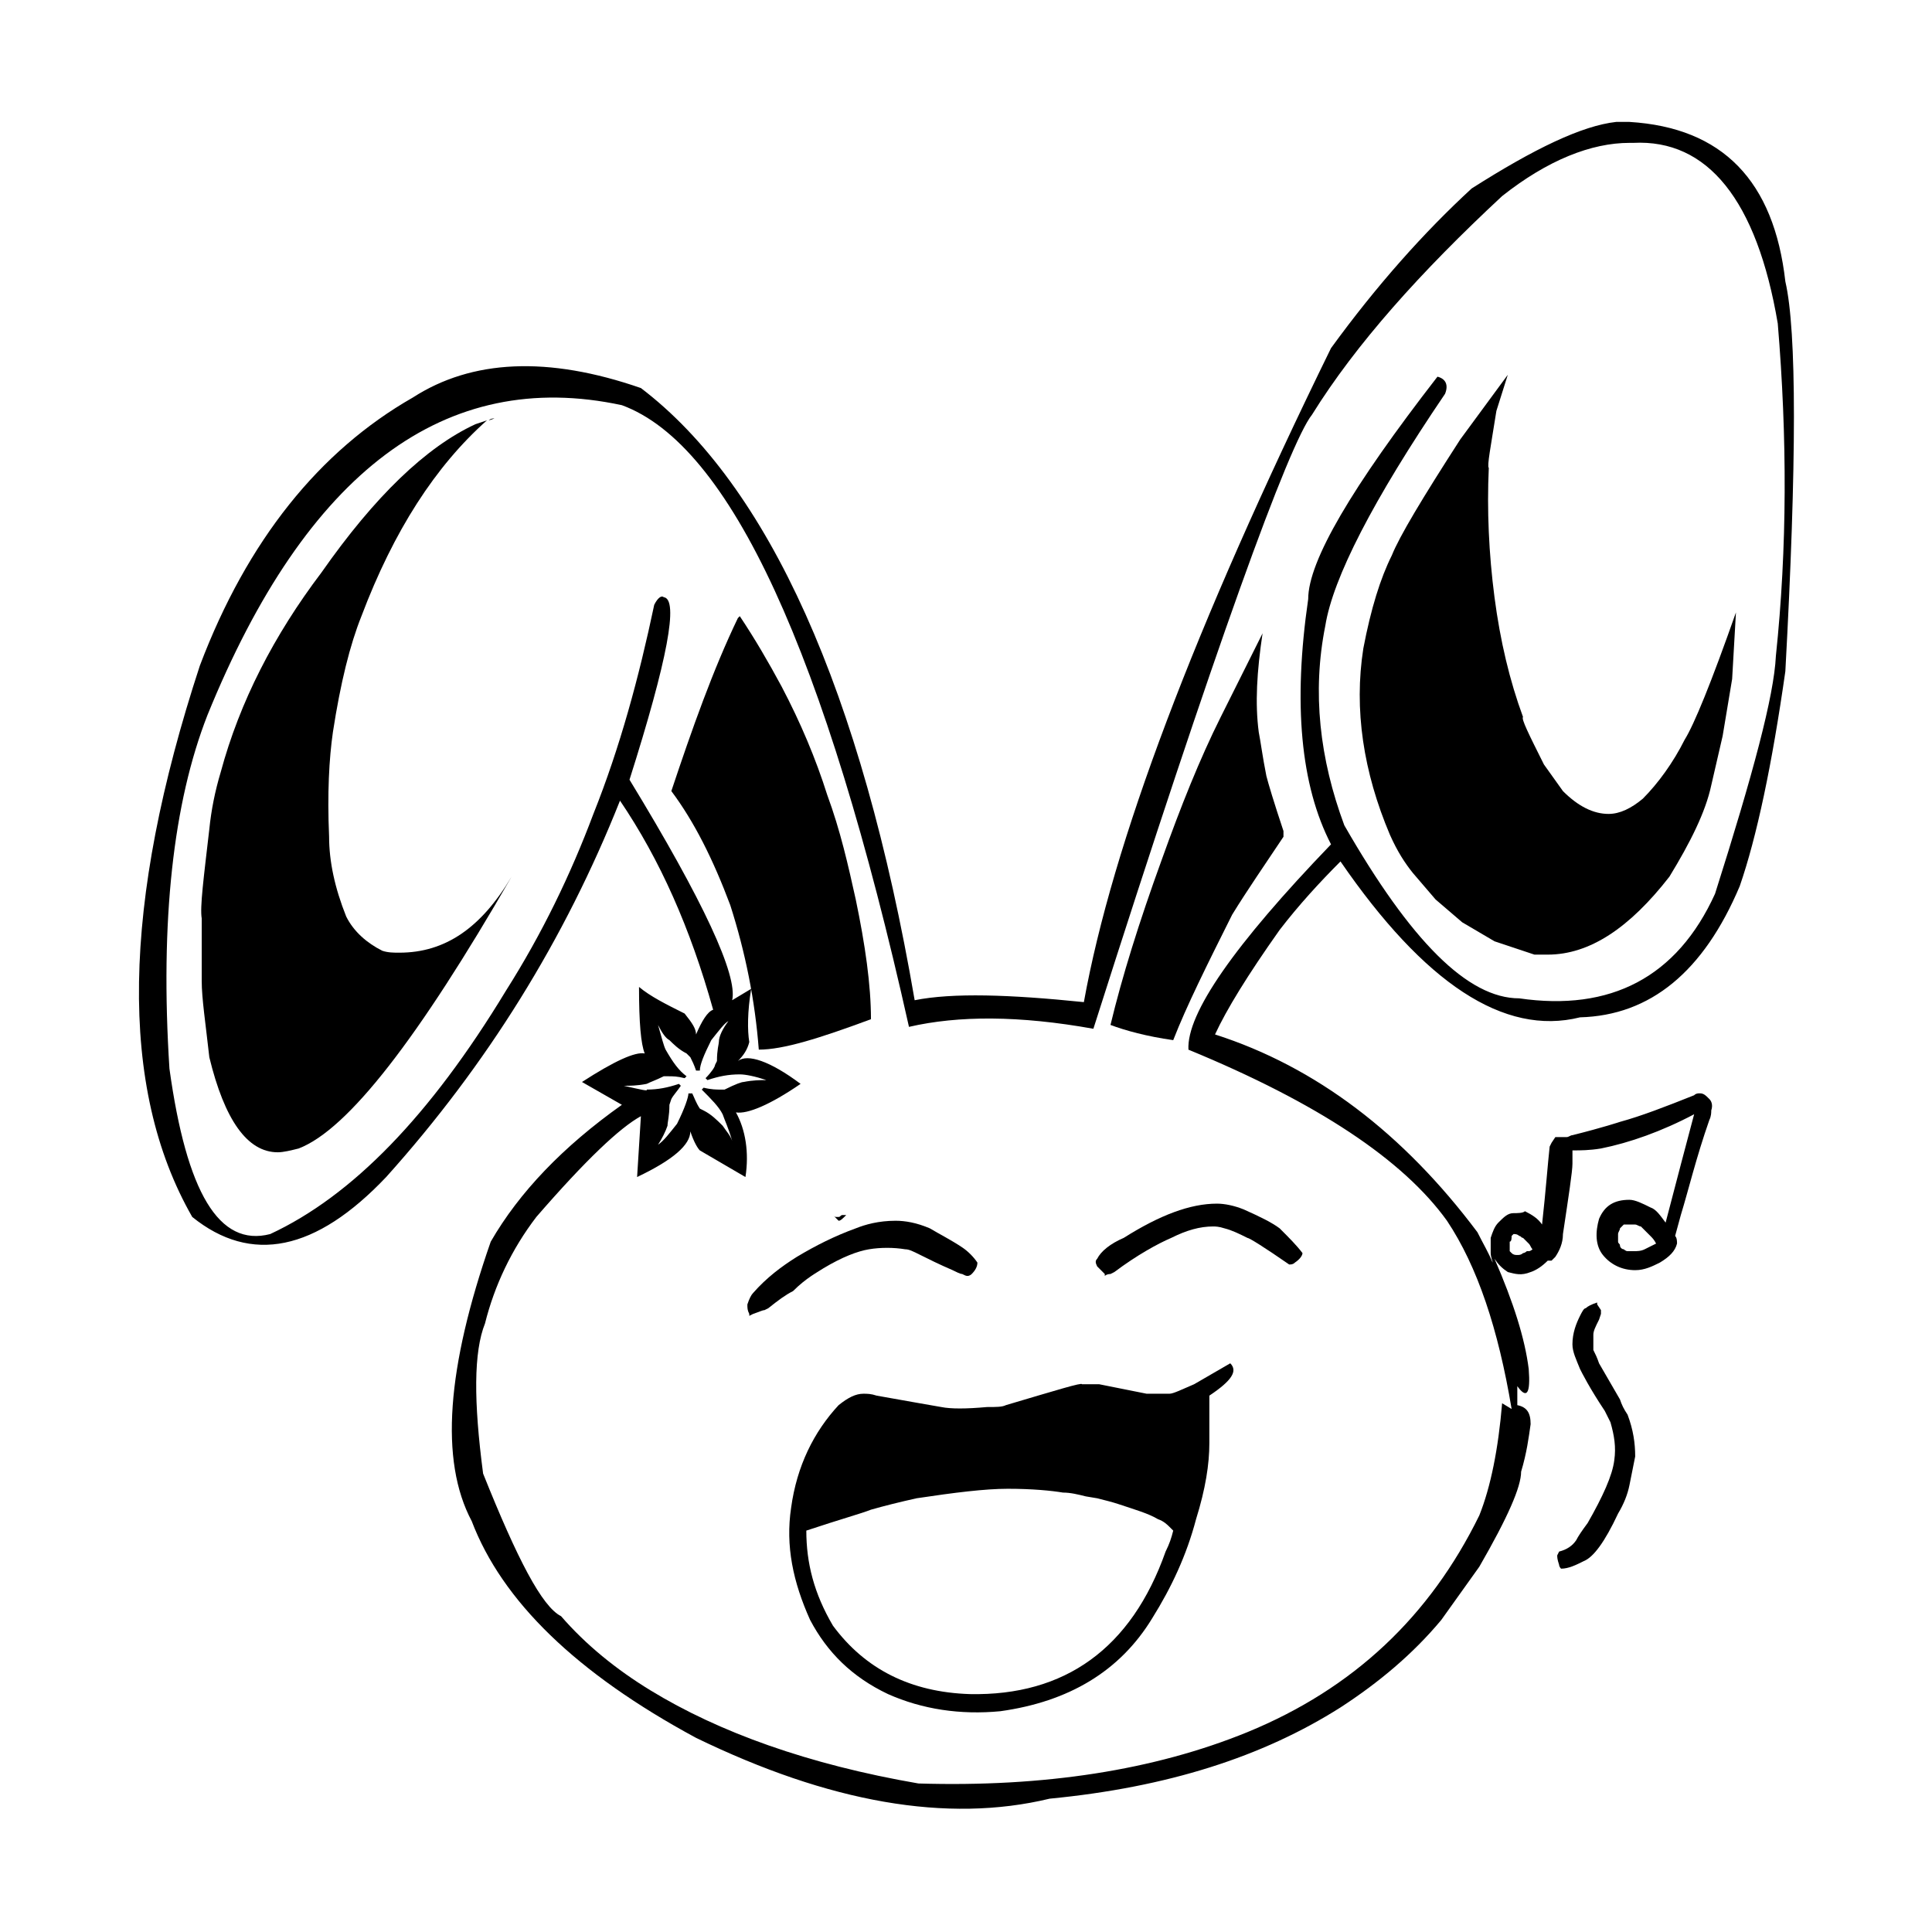
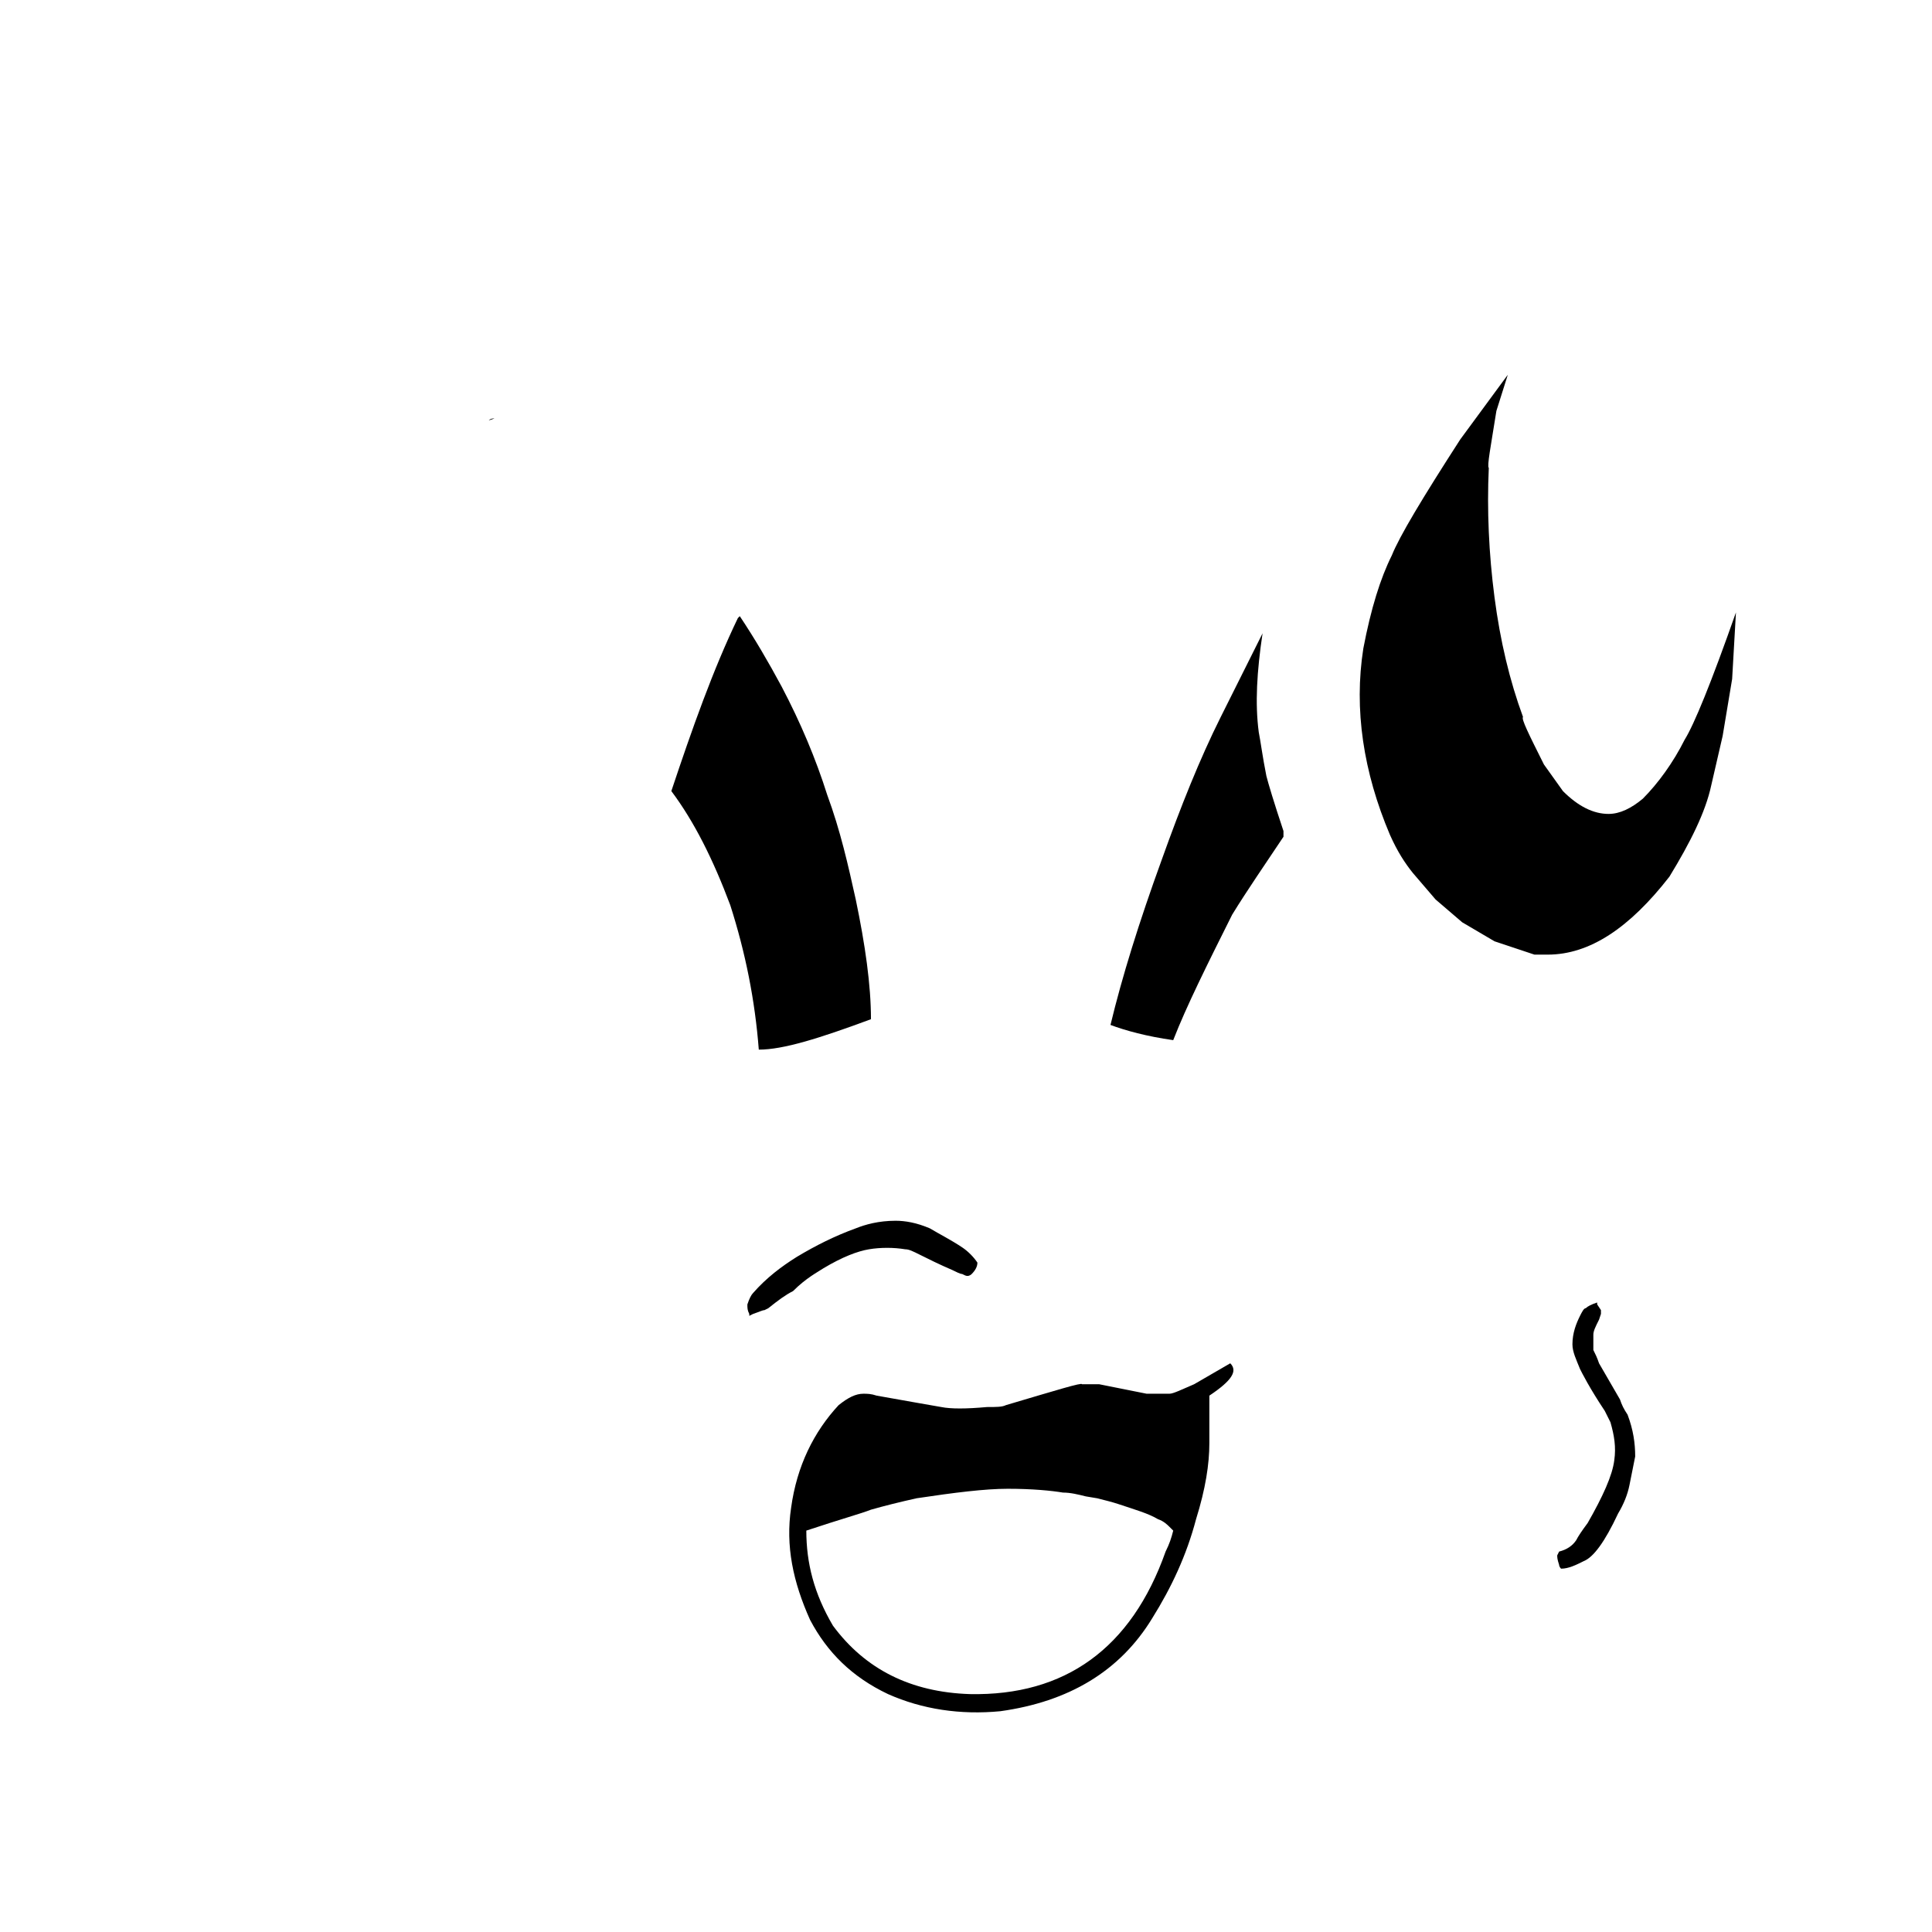
<svg xmlns="http://www.w3.org/2000/svg" fill="#000000" width="800px" height="800px" version="1.1" viewBox="144 144 512 512">
  <g>
    <path d="m275.05 254.9c-0.504 0-1.008 0-1.512 0.504z" />
    <path d="m590.44 340.05c-3.023 6.047-7.055 11.586-11.082 15.617-3.023 2.519-6.047 4.031-9.07 4.031-4.031 0-8.062-2.016-12.09-6.047l-5.039-7.055c-4.031-8.062-6.047-12.09-5.543-12.594-3.527-9.574-6.047-20.152-7.559-31.738-1.512-11.586-2.016-23.176-1.512-34.258-0.504-0.504 0.504-5.543 2.016-15.113l3.023-9.574-12.594 17.125c-10.078 15.617-16.121 25.695-18.137 30.73-3.023 6.047-5.543 14.105-7.559 24.688-2.519 16.121 0 32.746 7.055 49.375 2.016 4.535 4.031 7.559 6.047 10.078l6.047 7.055 7.055 6.047 8.566 5.039 10.578 3.527h3.527c11.082 0 21.664-7.055 32.242-20.656 5.543-9.07 9.574-17.129 11.082-24.184l3.023-13.098 2.519-15.113 1.008-17.633c-6.551 18.633-11.086 29.719-13.605 33.75z" />
    <path d="m479.6 349.62c-1.008-5.039-1.512-9.07-2.016-11.586-1.008-7.559-0.504-16.121 1.008-26.199l-11.082 22.168c-5.543 11.082-10.578 23.68-15.617 37.785-6.047 16.625-10.578 31.234-13.602 43.832 4.031 1.512 9.574 3.023 16.625 4.031 3.527-9.07 9.07-20.152 15.617-33.25 4.031-6.551 8.566-13.098 13.602-20.656v-1.512c-2.519-7.559-4.031-12.598-4.535-14.613z" />
    <path d="m370.78 382.36c-2.016-9.07-4.031-18.137-7.559-27.711-3.023-9.574-7.055-19.145-12.09-28.719-3.527-6.551-7.055-12.594-11.082-18.641l-0.504 0.508c-6.551 13.602-12.09 29.223-17.633 45.848 6.047 8.062 11.082 18.137 15.617 30.23 4.031 12.594 6.551 25.191 7.559 38.289 6.551 0 16.121-3.023 29.727-8.062-0.004-9.07-1.516-19.648-4.035-31.742z" />
-     <path d="m249.86 396.47c-1.512 0-3.023 0-4.535-0.504-4.031-2.016-7.559-5.039-9.574-9.07-3.023-7.559-4.535-14.609-4.535-21.16-0.504-11.586 0-20.656 1.008-27.711 2.016-13.098 4.535-23.176 7.559-30.73 8.566-22.672 19.648-39.801 33.25-51.891l-3.023 1.008c-13.098 6.047-26.703 19.145-40.809 39.297-12.594 16.625-21.664 34.258-26.703 52.898-1.512 5.039-2.519 10.078-3.023 15.113-1.512 13.098-2.519 20.656-2.016 23.68v16.625c0 4.535 1.008 11.082 2.016 20.152 4.031 16.625 10.078 25.191 18.137 25.191 1.512 0 3.527-0.504 5.543-1.008 13.098-5.039 31.738-29.223 56.426-72.043-8.055 13.602-17.629 20.152-29.719 20.152z" />
-     <path d="m617.14 218.63c-3.023-26.703-16.625-40.809-41.312-42.32h-3.527c-9.07 1.008-21.664 7.055-38.289 17.633-12.594 11.586-25.191 25.695-37.281 42.32-36.273 74.059-57.938 131.5-65.496 173.31-19.648-2.016-34.762-2.519-44.84-0.504-14.105-82.121-38.793-136.53-72.547-162.23-24.688-8.566-44.84-7.559-60.457 2.519-24.688 14.105-43.832 37.785-56.426 71.039-20.656 62.977-21.664 111.85-2.016 146.11 15.617 12.594 32.746 9.07 51.387-10.578 26.703-29.727 47.359-62.977 61.969-99.754 10.578 15.617 18.641 33.754 24.688 55.418-1.512 0.504-3.023 3.023-4.535 6.551 0-1.512-1.008-3.023-3.023-5.543-5.039-2.519-9.07-4.535-12.09-7.055 0 9.574 0.504 15.113 1.512 17.633-2.519-0.504-8.062 2.016-16.625 7.559l10.578 6.047c-15.617 11.082-27.207 23.176-34.762 36.273-11.59 33.246-13.605 57.934-5.039 74.055 8.062 21.16 27.711 40.305 59.449 57.434 35.266 17.129 66.504 22.672 93.707 16.121 31.234-3.023 56.426-11.082 77.082-24.184 10.078-6.551 19.145-14.105 26.703-23.176l10.078-14.105c7.559-13.098 11.082-21.16 11.082-25.191 1.512-5.039 2.016-9.07 2.519-12.594 0-3.023-1.008-4.535-3.527-5.039v-5.039c2.519 3.527 3.527 2.016 3.023-4.535-1.008-8.062-4.031-17.633-9.07-29.223 1.008 1.512 2.016 2.519 3.527 3.527 2.016 0.504 3.527 1.008 6.047 0 1.512-0.504 3.023-1.512 4.535-3.023h1.008c0.504-0.504 0.504-0.504 1.008-1.008 1.008-1.512 2.016-3.527 2.016-6.047 1.512-10.078 2.519-16.625 2.519-18.641v-3.527h0.504c1.512 0 4.031 0 7.055-0.504 7.559-1.512 16.121-4.535 24.688-9.07-2.016 7.559-4.535 17.129-7.559 28.719-1.512-2.016-2.519-3.527-4.031-4.031-2.016-1.008-4.031-2.016-5.543-2.016-4.031 0-6.551 1.512-8.062 5.039-1.008 3.527-1.008 7.055 1.008 9.574 2.016 2.519 5.039 4.031 8.566 4.031 2.519 0 4.535-1.008 6.551-2.016 2.519-1.512 4.031-3.023 4.535-5.039 0-0.504 0-1.512-0.504-2.016l1.512-5.543c2.016-6.551 4.031-15.113 7.559-25.191 0.504-1.008 0.504-2.016 0.504-2.519 0.504-1.512 0-2.519-0.504-3.023-1.008-1.008-1.512-1.512-2.519-1.512-0.504 0-1.008 0-1.512 0.504-7.559 3.023-14.105 5.543-19.648 7.055 0 0-4.535 1.512-12.594 3.527-0.504 0-1.008 0.504-1.512 0.504h-0.504-2.016-0.504l-1.008 1.512-0.504 1.008c-0.504 4.535-1.008 11.586-2.016 20.656-1.008-1.512-2.519-2.519-4.535-3.527-0.508 0.512-2.019 0.512-3.027 0.512-1.512 0-2.519 1.008-4.031 2.519-1.008 1.008-1.512 2.519-2.016 4.031v4.031c0 1.008 0.504 2.016 0.504 2.519-1.008-2.519-2.519-5.039-4.031-8.062-19.648-26.199-42.824-43.832-69.527-52.395 3.023-6.551 8.566-15.617 17.129-27.711 5.039-6.551 10.578-12.594 16.121-18.137 22.168 32.242 43.328 46.352 63.48 41.312 18.641-0.504 32.746-12.09 42.32-34.762 4.535-13.098 8.566-32.242 12.09-56.93 3.031-55.422 3.031-90.184 0.008-103.28zm-37.281 256.44c-1.008 0.504-2.016 0.504-3.023 0.504h-1.512c-0.504 0-1.008-0.504-1.008-0.504-0.504 0-1.008-0.504-1.008-1.008s-0.504-0.504-0.504-1.008v-2.016c0-0.504 0.504-1.008 0.504-1.512 0.504-0.504 0.504-0.504 1.008-1.008h1.512 1.512c0.504 0 1.008 0.504 1.512 0.504 0.504 0.504 1.512 1.512 2.519 2.519 0.504 0.504 1.008 1.008 1.512 2.016-1.008 0.504-2.016 1.008-3.023 1.512zm-35.266-3.527 0.504-0.504c0.504 0 1.008 0 1.512 0.504 0.504 0 0.504 0.504 1.008 0.504 0.504 0.504 1.008 1.008 1.512 1.512 0.504 0.504 0.504 1.008 1.008 1.512 0 0-0.504 0.504-1.008 0.504h-0.504s-0.504 0.504-1.008 0.504c-0.504 0.504-1.008 0.504-1.512 0.504-0.504 0-1.008 0-1.512-0.504 0 0-0.504-0.504-0.504-0.504v-0.504-0.504-1.512c0.504 0 0.504-1.008 0.504-1.512zm-235.28-39.801c1.512 0 3.527 0 6.047-0.504 1.008-0.504 2.519-1.008 4.535-2.016h1.008c1.512 0 2.519 0 4.535 0.504l0.504-0.504c-2.016-1.512-3.527-3.527-5.543-7.055-0.504-1.008-1.008-3.023-2.016-6.551 1.008 2.016 2.016 3.527 3.023 4.031 1.008 1.008 2.519 2.519 4.535 3.527l1.008 1.008c0.504 1.008 1.008 2.016 1.512 3.527h1.008c0-1.512 1.008-4.031 3.023-8.062 2.016-2.519 3.527-4.535 4.535-5.039-1.516 2.019-2.523 4.035-2.523 5.547 0 0.504-0.504 2.016-0.504 5.039l-0.504 1.008c0 0.504-1.008 2.016-2.519 3.527l0.504 0.504c3.023-1.008 5.543-1.512 8.566-1.512 1.512 0 4.031 0.504 7.055 1.512-1.512 0-3.527 0-6.047 0.504-0.504 0-2.016 0.504-5.039 2.016h-1.008c-1.008 0-2.519 0-4.535-0.504l-0.504 0.504c2.519 2.519 4.535 4.535 5.543 6.551 0.504 1.512 1.512 3.527 2.519 7.055-0.504-1.512-1.512-2.519-2.519-4.031-1.512-1.512-3.023-3.023-5.039-4.031l-1.008-0.508c-1.008-1.512-1.512-3.023-2.016-4.031h-1.008c0 1.008-1.008 4.031-3.023 8.062-2.016 2.519-3.527 4.535-5.039 5.543 1.008-1.512 2.016-3.527 2.519-5.039 0-1.008 0.504-2.519 0.504-5.543l0.504-1.512c0.504-1.008 1.512-2.016 2.519-3.527l-0.504-0.504c-3.023 1.008-5.543 1.512-8.566 1.512 0.508 0.504-1.508 0-6.043-1.008zm305.31-113.86c-0.504 10.578-6.047 31.234-16.121 62.977-10.078 22.168-27.711 31.234-51.891 27.711-13.602 0-28.719-15.113-46.352-45.848-6.551-17.633-8.566-35.266-5.039-52.898 2.016-12.594 12.594-33.25 31.738-61.465 1.008-2.519 0-4.031-2.016-4.535-22.672 29.223-34.258 48.871-34.258 58.945-4.031 27.711-2.016 49.375 6.047 64.992-25.695 26.703-38.289 44.84-37.785 54.41 34.258 14.105 56.93 29.223 68.52 45.344 8.062 12.09 13.602 28.719 17.129 49.879l-2.519-1.516c-1.008 12.09-3.023 22.168-6.047 29.727-13.098 26.703-33.25 45.848-61.465 57.434-24.688 10.078-53.906 14.609-87.16 13.602-29.223-5.039-52.898-13.602-71.039-24.688-9.07-5.543-17.129-12.09-23.68-19.648-5.039-2.519-11.586-15.113-20.656-37.785-2.519-19.145-2.519-32.242 0.504-39.801 2.519-10.078 7.055-19.648 13.602-28.215 13.098-15.113 22.168-23.68 27.711-26.703l-1.008 16.121c9.574-4.535 14.105-8.566 14.105-12.09 1.008 3.023 2.016 4.535 2.519 5.039l12.09 7.055c1.008-6.551 0-12.594-2.519-17.129 3.023 0.504 9.07-2.016 17.129-7.559-8.055-6.047-14.102-8.062-16.617-6.047 1.512-1.512 2.519-3.023 3.023-5.039-0.504-3.023-0.504-8.062 0.504-14.105l-5.039 3.023c1.512-6.551-7.559-26.199-27.207-58.441 10.078-31.738 13.098-47.863 9.07-48.367-0.504-0.504-1.512 0-2.519 2.016-4.031 19.145-9.07 37.785-16.121 55.418-6.047 16.121-13.602 31.738-23.176 46.855-20.152 33.25-40.809 54.41-62.473 64.488-13.602 3.527-22.168-11.082-26.703-43.832-2.519-39.297 1.008-70.535 10.078-93.707 26.199-64.488 62.977-92.195 109.83-82.121 28.719 10.578 53.906 65.496 76.074 164.75 13.098-3.023 29.223-3.023 48.871 0.504 32.238-101.27 51.887-155.18 57.934-162.73 11.586-18.641 28.719-37.785 50.383-57.938 12.09-9.574 23.68-14.105 33.754-14.105h1.008c19.648-1.008 32.746 15.113 38.289 47.863 2.519 30.227 2.519 59.445-0.504 88.164z" />
-     <path d="m368.26 466c-0.504 0-0.504 0 0 0h-1.008c-0.504 0-0.504 0.504-1.008 0.504h-0.504c-0.504 0 0 0 0 0-0.504 0-0.504 0-1.008-0.504l1.512 1.512c0.504 0 1.008-0.504 2.016-1.512z" />
    <path d="m362.21 480.11c5.039-3.023 9.07-4.535 12.09-5.039 3.023-0.504 6.551-0.504 9.574 0 1.008 0 2.016 0.504 4.031 1.512s5.039 2.519 8.566 4.031c1.008 0.504 2.016 1.008 2.519 1.008 1.008 0.504 1.008 0.504 1.512 0.504 0 0 0.504 0 1.008-0.504 1.008-1.008 1.512-2.016 1.512-3.023-1.008-1.512-2.519-3.023-4.031-4.031-3.023-2.016-6.047-3.527-8.566-5.039-3.527-1.512-6.551-2.016-9.07-2.016-4.535 0-8.062 1.008-10.578 2.016-5.543 2.016-10.578 4.535-15.617 7.559-4.031 2.519-8.062 5.543-11.586 9.574-0.504 0.504-1.008 1.512-1.512 3.023 0 1.008 0 1.512 0.504 2.519v0.504l1.008-0.504c1.512-0.504 2.519-1.008 3.023-1.008l1.008-0.504c2.519-2.016 4.535-3.527 6.551-4.535 3.523-3.527 6.547-5.039 8.055-6.047z" />
-     <path d="m434.76 477.59c-0.504 0.504-0.504 1.008 0 2.016 0.504 0.504 1.008 1.008 2.016 2.016v0.504s0.504-0.504 1.512-0.504l1.008-0.504c6.047-4.535 11.586-7.559 15.113-9.07 4.031-2.016 7.559-3.023 11.082-3.023 0.504 0 1.512 0 3.023 0.504 2.016 0.504 4.031 1.512 6.047 2.519 0.504 0 4.535 2.519 11.082 7.055 0.504 0 1.008 0 1.512-0.504 1.512-1.008 2.016-2.016 2.016-2.519-1.512-2.016-3.527-4.031-6.047-6.551-2.016-1.512-5.039-3.023-9.574-5.039-2.519-1.008-5.039-1.512-7.055-1.512-7.055 0-15.113 3.023-24.688 9.07-3.519 1.512-6.039 3.527-7.047 5.543z" />
    <path d="m470.03 505.29-9.57 5.543c-3.527 1.512-5.543 2.519-6.551 2.519h-6.047l-12.594-2.519h-4.535c0-0.504-6.551 1.512-20.152 5.543-1.008 0.504-2.519 0.504-5.039 0.504-5.543 0.504-9.574 0.504-12.09 0-3.023-0.504-8.566-1.512-17.129-3.023-1.512-0.504-2.519-0.504-3.527-0.504-2.016 0-4.031 1.008-6.551 3.023-6.551 7.055-11.082 16.121-12.594 27.207-1.512 10.078 0.504 19.648 5.039 29.727 4.535 8.566 11.082 15.113 20.656 19.648 9.07 4.031 19.145 5.543 29.727 4.535 18.137-2.519 31.738-10.578 40.305-24.688 5.039-8.062 9.07-16.625 11.586-26.199 2.519-8.062 3.527-14.609 3.527-20.152v-5.543-3.023-4.031c6.043-4.031 7.555-6.551 5.539-8.566zm-69.02 87.664c-15.617-0.504-27.711-6.551-36.273-18.137-5.039-8.566-7.055-16.625-7.055-25.191 9.07-3.023 14.609-4.535 17.129-5.543 3.527-1.008 7.559-2.016 12.09-3.023 10.078-1.512 18.137-2.519 24.184-2.519 6.551 0 11.586 0.504 14.609 1.008 2.016 0 4.031 0.504 6.047 1.008l3.023 0.504c2.016 0.504 4.031 1.008 5.543 1.512 4.535 1.512 8.062 2.519 10.578 4.031 1.512 0.504 2.519 1.512 3.023 2.016l1.008 1.008c-0.504 2.016-1.008 3.527-2.016 5.543-9.07 25.695-26.703 38.289-51.891 37.785z" />
    <path d="m573.31 514.87-5.543-9.574c-0.504-1.512-1.008-2.519-1.512-3.527v-4.027c0-1.008 0.504-2.016 1.512-4.031l0.504-1.512v-1.008l-1.008-1.512v-0.504c-1.512 0.504-2.519 1.008-3.023 1.512-0.504 0-1.008 1.008-1.512 2.016-1.008 2.016-2.016 4.535-2.016 7.559 0 2.016 1.008 4.031 2.016 6.551 0.504 1.008 2.519 5.039 6.551 11.082 0.504 1.008 1.008 2.016 1.512 3.023 1.008 3.527 1.512 6.551 1.008 10.078-0.504 4.031-3.023 9.574-7.055 16.625-1.512 2.016-2.519 3.527-3.023 4.535-1.008 1.512-2.519 2.519-4.535 3.023l-0.504 1.008c0 0.504 0 1.008 0.504 2.519 0 0.504 0.504 1.008 0.504 1.008 2.016 0 4.031-1.008 6.047-2.016 2.519-1.008 5.543-5.039 9.07-12.594 1.512-2.519 2.519-5.039 3.023-7.559s1.008-5.039 1.512-7.559c0-3.527-0.504-7.055-2.016-11.082-1.008-1.516-1.512-2.523-2.016-4.035z" />
  </g>
</svg>